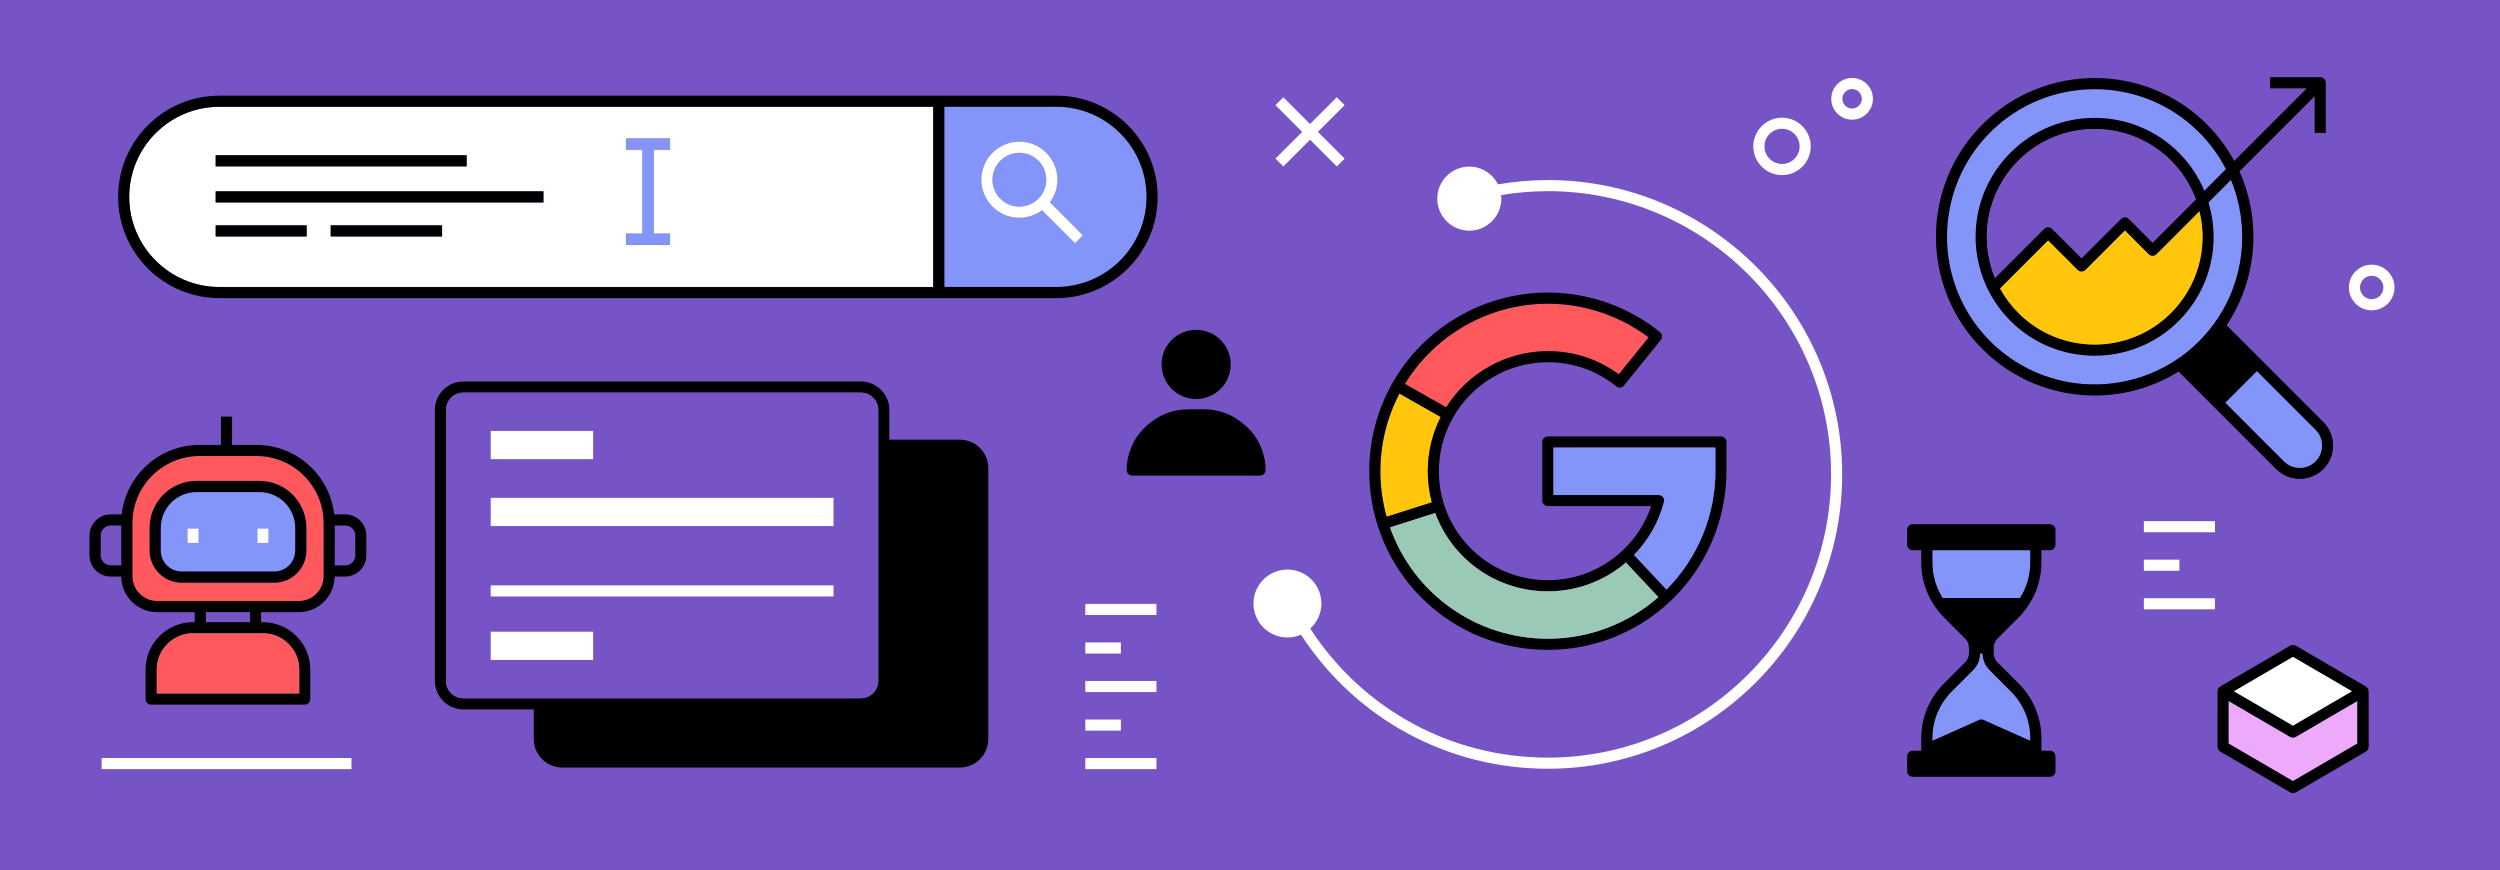
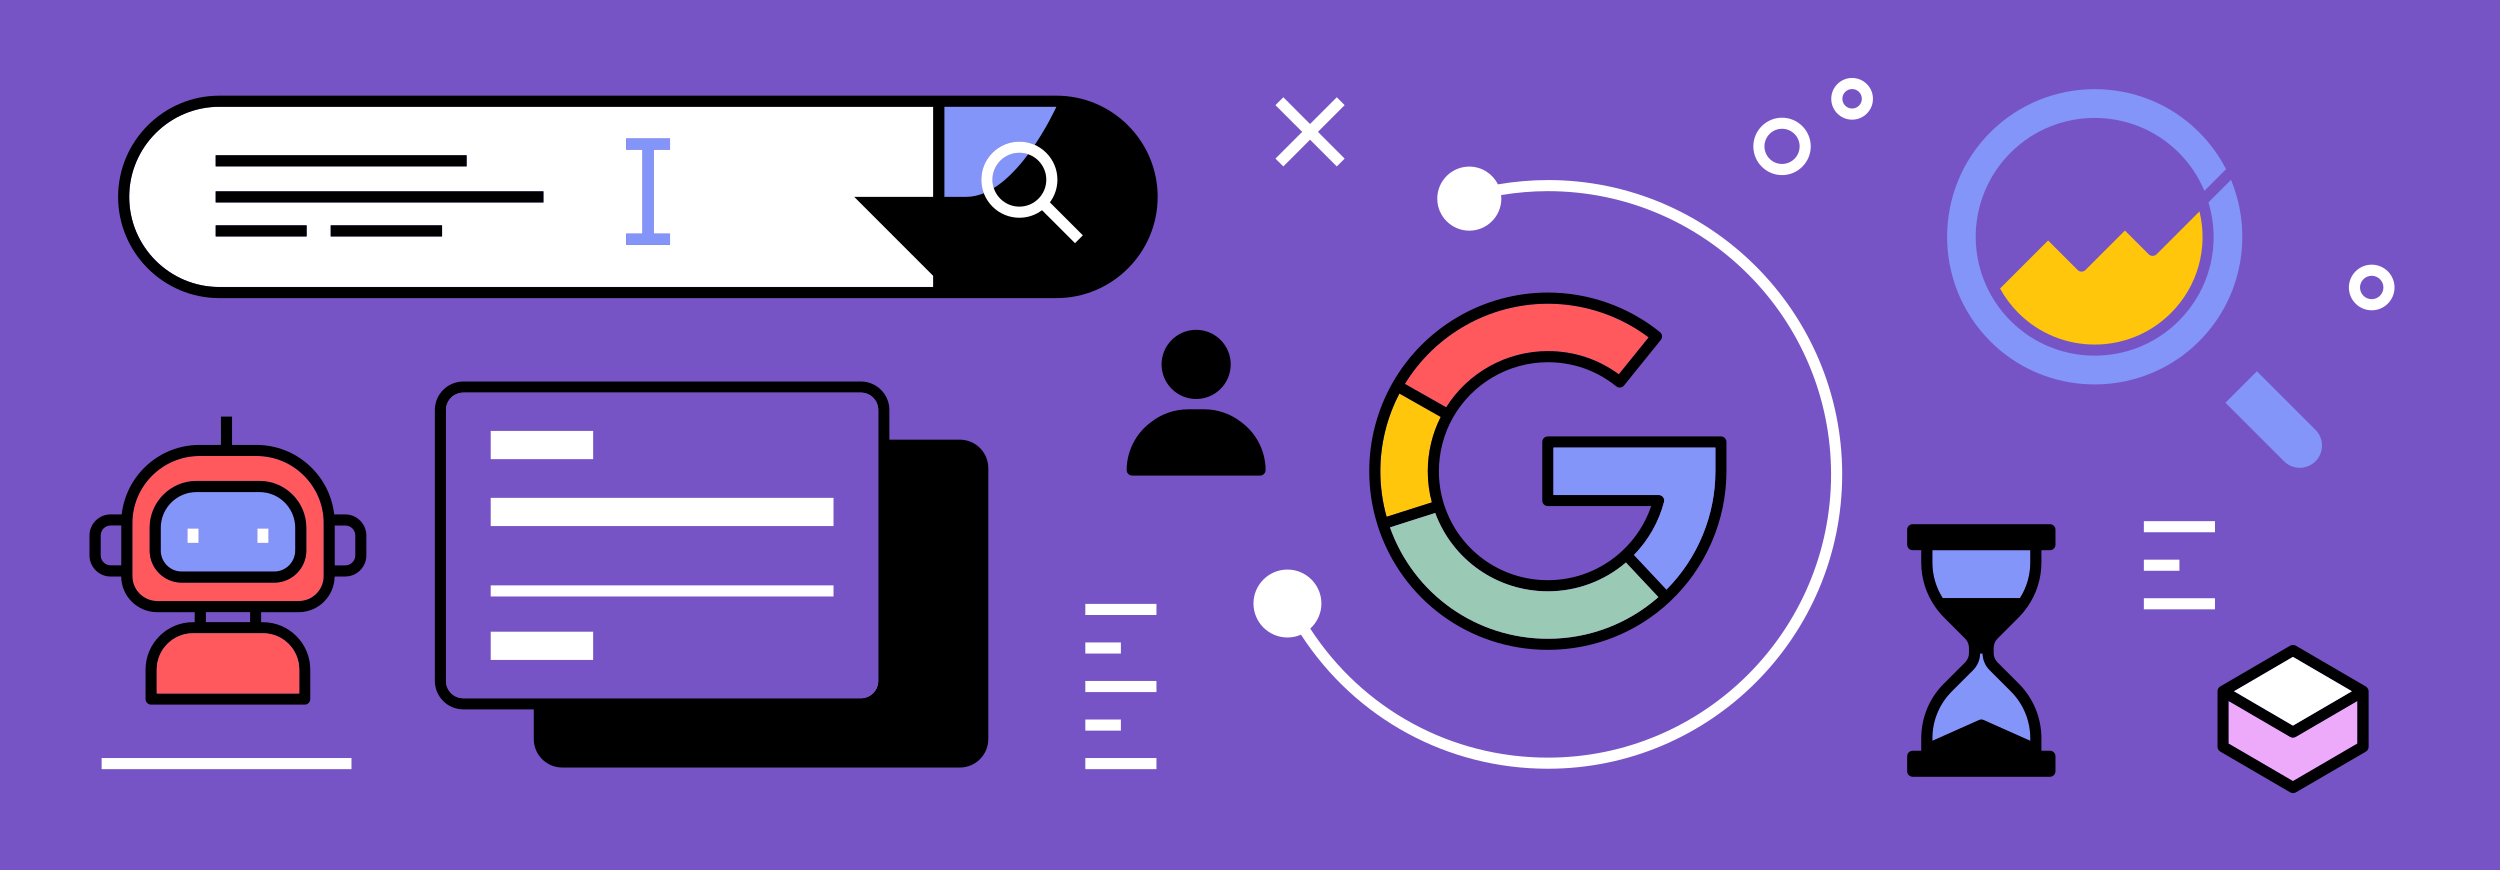
<svg xmlns="http://www.w3.org/2000/svg" id="Layer_2" viewBox="0 0 675 235">
  <defs>
    <style>
      .cls-1 {
        fill: none;
      }

      .cls-2 {
        fill: #9ac9b5;
      }

      .cls-3 {
        fill: #7754c5;
      }

      .cls-4 {
        fill: #eeaafa;
      }

      .cls-5 {
        fill: #ff595e;
      }

      .cls-6 {
        fill: #fff;
      }

      .cls-7 {
        fill: #8395f8;
      }

      .cls-8 {
        fill: #ffc60b;
      }
    </style>
  </defs>
  <g id="Layer_3">
    <g>
      <rect class="cls-3" width="675" height="235" />
      <g>
        <path class="cls-1" d="M32.74,141.89h-2.85c-1.49,0-2.7,1.21-2.7,2.7v5.37c0,1.49,1.21,2.7,2.7,2.7h2.85v-10.76Z" />
        <circle class="cls-1" cx="500.07" cy="26.67" r="2.63" />
        <circle class="cls-1" cx="481.15" cy="39.52" r="4.75" />
        <path class="cls-1" d="M93.23,141.89h-2.85v10.76h2.85c1.49,0,2.7-1.21,2.7-2.7v-5.37c0-1.49-1.21-2.7-2.7-2.7Z" />
        <circle class="cls-1" cx="640.36" cy="77.62" r="3.16" />
        <rect class="cls-1" x="55.59" y="165.28" width="11.94" height="2.7" />
        <path class="cls-7" d="M537.36,92.14c13.84,13.84,35.4,15.35,50.94,4.56.31-.21.62-.42.92-.64.14-.1.28-.22.42-.33.39-.3.79-.6,1.17-.91.1-.09.21-.18.31-.27.41-.34.81-.68,1.2-1.04.49-.45.98-.91,1.45-1.38.43-.43.84-.87,1.25-1.31.2-.22.4-.45.6-.68.18-.21.36-.41.53-.62.25-.3.5-.6.74-.91.1-.13.2-.26.3-.39.27-.35.54-.71.8-1.07,8.14-11.35,9.6-26.03,4.38-38.58l-6.08,6.08c3.44,11.38.42,23.55-8.01,31.99-6.26,6.26-14.48,9.39-22.71,9.39s-16.45-3.13-22.71-9.39c-2.44-2.44-4.47-5.25-6.02-8.35-6.19-12.38-3.77-27.28,6.02-37.06,12.52-12.52,32.9-12.52,45.42,0,2.99,2.99,5.3,6.45,6.9,10.3l5.85-5.85c-1.84-3.58-4.26-6.95-7.25-9.95-7.78-7.78-17.99-11.66-28.2-11.66s-20.43,3.89-28.2,11.66c-15.55,15.55-15.55,40.86,0,56.41Z" />
-         <path d="M597.68,109.79l16.88,16.88c1.76,1.75,4.06,2.63,6.37,2.63s4.61-.88,6.37-2.63c1.7-1.7,2.64-3.96,2.64-6.37s-.94-4.67-2.64-6.37l-16.88-16.88-9.24-9.24c8.32-12.39,9.47-28.19,3.47-41.53l20.31-20.31v9.92h3v-13.54c0-.83-.67-1.5-1.5-1.5h-13.54v3h9.92l-19.6,19.6c-1.92-3.54-4.36-6.86-7.35-9.85-16.72-16.72-43.93-16.72-60.65,0-16.72,16.72-16.72,43.93,0,60.65,8.36,8.36,19.34,12.54,30.32,12.54,7.88,0,15.75-2.16,22.66-6.46l9.46,9.46ZM565.56,24.07c10.21,0,20.43,3.89,28.2,11.66,3,3,5.41,6.36,7.25,9.95l-5.85,5.85c-1.61-3.85-3.91-7.31-6.9-10.3-12.52-12.52-32.9-12.52-45.42,0-9.79,9.79-12.21,24.68-6.02,37.06,1.55,3.1,3.57,5.91,6.02,8.35,6.26,6.26,14.48,9.39,22.71,9.39s16.45-3.13,22.71-9.39c8.43-8.43,11.45-20.61,8.01-31.99l6.08-6.08c5.22,12.55,3.76,27.23-4.38,38.58-.26.36-.53.72-.8,1.07-.1.13-.2.26-.3.39-.24.31-.49.61-.74.91-.17.21-.35.41-.53.62-.2.23-.4.46-.6.68-.4.44-.82.88-1.25,1.31-.48.47-.96.93-1.45,1.38-.39.35-.8.7-1.2,1.04-.1.09-.2.18-.31.27-.38.31-.78.61-1.17.91-.14.11-.28.22-.42.33-.3.22-.61.43-.92.64-15.54,10.79-37.1,9.28-50.94-4.56-15.55-15.55-15.55-40.86,0-56.41,7.78-7.78,17.99-11.66,28.2-11.66ZM586.15,84.52c-11.35,11.35-29.82,11.35-41.17,0-1.96-1.96-3.63-4.19-4.96-6.62l12.97-12.97,7.97,7.97c.28.28.66.44,1.06.44s.78-.16,1.06-.44l10.65-10.65,6.42,6.42c.56.56,1.56.56,2.12,0l11.59-11.59c2.4,9.85-.45,20.18-7.71,27.44ZM538.65,75.03c-4.47-10.81-2.04-23.31,6.33-31.68,5.68-5.68,13.13-8.51,20.59-8.51s14.91,2.84,20.59,8.51c3,3,5.26,6.53,6.72,10.48l-11.66,11.66-6.42-6.42c-.59-.59-1.54-.59-2.12,0l-10.65,10.65-7.97-7.97c-.28-.28-.66-.44-1.06-.44s-.78.16-1.06.44l-13.28,13.28ZM616.69,124.56l-15.82-15.82,8.49-8.49,15.82,15.82c1.13,1.13,1.76,2.64,1.76,4.25s-.62,3.11-1.76,4.25c-2.34,2.34-6.15,2.34-8.49,0Z" />
        <path class="cls-7" d="M626.94,120.31c0-1.6-.62-3.11-1.76-4.25l-15.82-15.82-8.49,8.49,15.82,15.82c2.34,2.34,6.15,2.34,8.49,0,1.13-1.13,1.76-2.64,1.76-4.25Z" />
        <path class="cls-3" d="M554.05,61.75l7.97,7.97,10.65-10.65c.59-.59,1.54-.59,2.12,0l6.42,6.42,11.66-11.66c-1.46-3.96-3.71-7.48-6.72-10.48-5.68-5.67-13.13-8.51-20.59-8.51s-14.91,2.84-20.59,8.51c-8.37,8.37-10.8,20.87-6.33,31.68l13.28-13.28c.28-.28.66-.44,1.06-.44s.78.16,1.06.44Z" />
        <path class="cls-8" d="M593.86,57.08l-11.59,11.59c-.56.56-1.56.56-2.12,0l-6.42-6.42-10.65,10.65c-.28.28-.66.44-1.06.44s-.78-.16-1.06-.44l-7.97-7.97-12.97,12.97c1.33,2.43,3,4.66,4.96,6.62,11.35,11.35,29.82,11.35,41.17,0,7.26-7.26,10.11-17.58,7.71-27.44Z" />
        <path class="cls-6" d="M251.97,28.82H59.22c-13.42,0-24.33,10.92-24.33,24.33s10.92,24.33,24.33,24.33h192.75V28.82ZM58.23,41.92h67.76v3H58.23v-3ZM82.8,63.84h-24.56v-3h24.56v3ZM119.36,63.84h-30.07v-3h30.07v3ZM146.74,54.66H58.23v-3h88.5v3ZM180.91,40.4h-4.43v22.69h4.43v3h-11.86v-3h4.43v-22.69h-4.43v-3h11.86v3Z" />
        <path class="cls-7" d="M282.5,48.52c0-1.94-.76-3.77-2.13-5.14s-3.2-2.13-5.14-2.13-3.77.76-5.14,2.13c-1.37,1.37-2.13,3.2-2.13,5.14s.76,3.77,2.13,5.14c1.37,1.37,3.2,2.13,5.14,2.13s3.77-.76,5.14-2.13,2.13-3.2,2.13-5.14Z" />
        <path class="cls-7" d="M309.57,53.16c0-13.42-10.92-24.33-24.34-24.33h-30.26v48.67h30.26c13.42,0,24.34-10.92,24.34-24.33ZM290.24,65.66l-8.9-8.9c-1.76,1.31-3.88,2.03-6.12,2.03-2.74,0-5.32-1.07-7.26-3.01s-3.01-4.52-3.01-7.26,1.07-5.32,3.01-7.26,4.52-3.01,7.26-3.01,5.32,1.07,7.26,3.01c1.94,1.94,3.01,4.52,3.01,7.26,0,2.24-.72,4.36-2.03,6.12l8.9,8.9-2.12,2.12Z" />
-         <path d="M312.57,53.16c0-15.07-12.26-27.33-27.34-27.33H59.22c-15.07,0-27.33,12.26-27.33,27.33s12.26,27.33,27.33,27.33h226.01c15.07,0,27.34-12.26,27.34-27.33ZM34.89,53.16c0-13.42,10.92-24.33,24.33-24.33h192.75v48.67H59.22c-13.42,0-24.33-10.92-24.33-24.33ZM254.97,77.49V28.82h30.26c13.42,0,24.34,10.92,24.34,24.33s-10.92,24.33-24.34,24.33h-30.26Z" />
+         <path d="M312.57,53.16c0-15.07-12.26-27.33-27.34-27.33H59.22c-15.07,0-27.33,12.26-27.33,27.33s12.26,27.33,27.33,27.33h226.01c15.07,0,27.34-12.26,27.34-27.33ZM34.89,53.16c0-13.42,10.92-24.33,24.33-24.33h192.75v48.67H59.22c-13.42,0-24.33-10.92-24.33-24.33ZM254.97,77.49V28.82h30.26s-10.92,24.33-24.34,24.33h-30.26Z" />
        <path class="cls-5" d="M379.32,103.65l1.93,1.1,9.21,5.22c5.92-9.39,16.3-15.17,27.46-15.17,6.99,0,13.58,2.16,19.15,6.26l8.05-9.97c-7.8-5.87-17.4-9.09-27.2-9.09-15.75,0-30.41,8.26-38.6,21.65Z" />
        <path class="cls-8" d="M374.39,139.53l6.19-1.97,6.03-1.92c-.73-2.73-1.1-5.56-1.1-8.41,0-5.1,1.2-10.13,3.49-14.65l-11.15-6.32c-3.37,6.44-5.15,13.66-5.15,20.97,0,4.18.57,8.31,1.69,12.3Z" />
        <path d="M371.96,141.88s0,0,0,0c6.4,20.09,24.87,33.58,45.96,33.58,12.31,0,24.03-4.64,33-13.06,0,0,0,0,0-.01,9.67-9.08,15.22-21.9,15.22-35.16v-7.9c0-.83-.67-1.5-1.5-1.5h-46.73c-.83,0-1.5.67-1.5,1.5v15.81c0,.83.67,1.5,1.5,1.5h27.91c-1.53,4.56-4.19,8.69-7.77,12.05,0,0,0,0,0,0-5.47,5.14-12.62,7.96-20.13,7.96-12.87,0-24.14-8.23-28.04-20.48,0,0,0,0,0,0-.92-2.88-1.38-5.89-1.38-8.94,0-5.09,1.32-10.09,3.8-14.49,0,0,0,0,0,0,5.23-9.21,15.04-14.94,25.62-14.94,6.8,0,13.18,2.25,18.46,6.51.31.25.71.37,1.1.32.4-.04.76-.24,1.01-.55l9.93-12.3c.52-.65.42-1.59-.23-2.11-8.53-6.89-19.28-10.68-30.27-10.68-17.33,0-33.42,9.37-41.98,24.46,0,0,0,0,0,0-4.09,7.21-6.25,15.43-6.25,23.76,0,4.99.76,9.92,2.27,14.65ZM445.13,91.09l-8.05,9.97c-5.57-4.1-12.17-6.26-19.15-6.26-11.15,0-21.54,5.77-27.46,15.17l-9.21-5.22-1.93-1.1c8.2-13.39,22.85-21.65,38.6-21.65,9.8,0,19.4,3.22,27.2,9.09ZM419.43,120.83h43.73v6.4c0,11.95-4.8,23.5-13.21,31.94l-4.08-4.35-4.69-5c3.92-4.03,6.71-8.95,8.11-14.32.12-.45.02-.93-.26-1.3-.28-.37-.72-.58-1.19-.58h-28.42v-12.81ZM438.99,151.88l8.77,9.34c-8.26,7.26-18.79,11.24-29.84,11.24-19.28,0-36.22-12.02-42.63-30.07l12.21-3.89c4.7,12.71,16.73,21.15,30.42,21.15,7.77,0,15.2-2.75,21.07-7.78ZM388.99,112.58c-2.29,4.51-3.49,9.55-3.49,14.65,0,2.86.37,5.68,1.1,8.41l-6.03,1.92-6.19,1.97c-1.12-3.99-1.69-8.12-1.69-12.3,0-7.31,1.78-14.53,5.15-20.97l11.15,6.32Z" />
        <path class="cls-7" d="M449.03,134.22c.28.37.38.85.26,1.3-1.4,5.37-4.2,10.29-8.11,14.32l4.69,5,4.08,4.35c8.41-8.44,13.21-20,13.21-31.94v-6.4h-43.73v12.81h28.42c.46,0,.9.22,1.19.58Z" />
        <path class="cls-2" d="M387.51,138.5l-12.21,3.89c6.4,18.05,23.35,30.07,42.63,30.07,11.04,0,21.58-3.98,29.84-11.24l-8.77-9.34c-5.87,5.02-13.29,7.78-21.07,7.78-13.68,0-25.72-8.44-30.42-21.15Z" />
        <path class="cls-6" d="M417.93,48.62c-4.52,0-9.05.4-13.48,1.16-1.42-2.84-4.35-4.8-7.74-4.8-4.77,0-8.65,3.88-8.65,8.65s3.88,8.65,8.65,8.65,8.65-3.88,8.65-8.65c0-.32-.02-.64-.06-.96,4.15-.69,8.39-1.06,12.62-1.06,42.17,0,76.47,34.31,76.47,76.47s-34.31,76.48-76.47,76.48c-26.08,0-49.96-13-64.15-34.84,1.84-1.68,3.01-4.09,3.01-6.77,0-5.05-4.11-9.17-9.17-9.17s-9.17,4.11-9.17,9.17,4.11,9.17,9.17,9.17c1.3,0,2.53-.27,3.65-.76,14.74,22.69,39.55,36.2,66.66,36.2,43.82,0,79.47-35.65,79.47-79.48s-35.65-79.47-79.47-79.47Z" />
        <path class="cls-6" d="M285.5,48.52c0-2.74-1.07-5.32-3.01-7.26-1.94-1.94-4.52-3.01-7.26-3.01s-5.32,1.07-7.26,3.01-3.01,4.52-3.01,7.26,1.07,5.32,3.01,7.26,4.52,3.01,7.26,3.01c2.24,0,4.36-.72,6.12-2.03l8.9,8.9,2.12-2.12-8.9-8.9c1.31-1.76,2.03-3.88,2.03-6.12ZM270.09,53.66c-1.37-1.37-2.13-3.2-2.13-5.14s.76-3.77,2.13-5.14c1.37-1.37,3.2-2.13,5.14-2.13s3.77.76,5.14,2.13,2.13,3.2,2.13,5.14-.76,3.77-2.13,5.14-3.2,2.13-5.14,2.13-3.77-.76-5.14-2.13Z" />
        <rect x="58.23" y="41.92" width="67.76" height="3" />
        <rect x="58.23" y="51.66" width="88.5" height="3" />
        <rect x="58.23" y="60.84" width="24.56" height="3" />
        <rect x="89.29" y="60.84" width="30.07" height="3" />
        <polygon class="cls-7" points="169.06 40.4 173.49 40.4 173.49 63.1 169.06 63.1 169.06 66.1 180.91 66.1 180.91 63.1 176.49 63.1 176.49 40.4 180.91 40.4 180.91 37.4 169.06 37.4 169.06 40.4" />
        <path class="cls-6" d="M481.15,47.28c4.28,0,7.75-3.48,7.75-7.75s-3.48-7.75-7.75-7.75-7.75,3.48-7.75,7.75,3.48,7.75,7.75,7.75ZM481.15,34.77c2.62,0,4.75,2.13,4.75,4.75s-2.13,4.75-4.75,4.75-4.75-2.13-4.75-4.75,2.13-4.75,4.75-4.75Z" />
        <path class="cls-6" d="M500.07,21.05c-3.1,0-5.63,2.52-5.63,5.63s2.52,5.63,5.63,5.63,5.63-2.52,5.63-5.63-2.52-5.63-5.63-5.63ZM500.07,29.3c-1.45,0-2.63-1.18-2.63-2.63s1.18-2.63,2.63-2.63,2.63,1.18,2.63,2.63-1.18,2.63-2.63,2.63Z" />
        <path class="cls-5" d="M87.38,141.25c0-10-8.13-18.13-18.13-18.13h-15.39c-10,0-18.13,8.13-18.13,18.13v14.31c0,3.71,3.02,6.72,6.72,6.72h38.19c3.71,0,6.72-3.02,6.72-6.72v-14.31ZM82.71,148.66c0,4.78-3.89,8.66-8.66,8.66h-24.99c-4.78,0-8.66-3.89-8.66-8.66v-6.16c0-6.97,5.67-12.65,12.65-12.65h17.02c6.97,0,12.65,5.67,12.65,12.65v6.16Z" />
        <path class="cls-7" d="M70.07,132.85h-17.02c-5.32,0-9.65,4.33-9.65,9.65v6.16c0,3.12,2.54,5.66,5.66,5.66h24.99c3.12,0,5.66-2.54,5.66-5.66v-6.16c0-5.32-4.33-9.65-9.65-9.65ZM53.62,146.58h-3v-3.88h3v3.88ZM72.49,146.58h-3v-3.88h3v3.88Z" />
        <path d="M70.07,129.85h-17.02c-6.97,0-12.65,5.67-12.65,12.65v6.16c0,4.78,3.89,8.66,8.66,8.66h24.99c4.78,0,8.66-3.89,8.66-8.66v-6.16c0-6.97-5.67-12.65-12.65-12.65ZM79.71,148.66c0,3.12-2.54,5.66-5.66,5.66h-24.99c-3.12,0-5.66-2.54-5.66-5.66v-6.16c0-5.32,4.33-9.65,9.65-9.65h17.02c5.32,0,9.65,4.33,9.65,9.65v6.16Z" />
        <path d="M93.23,138.89h-3c-1.18-10.54-10.14-18.76-20.99-18.76h-6.59v-7.64h-3v7.64h-5.8c-10.85,0-19.81,8.22-20.99,18.76h-3c-3.14,0-5.7,2.55-5.7,5.7v5.37c0,3.14,2.55,5.7,5.7,5.7h2.86c.05,5.32,4.39,9.63,9.72,9.63h10.13v2.7h-.48c-7.05,0-12.79,5.74-12.79,12.79v7.97c0,.83.67,1.5,1.5,1.5h41.47c.83,0,1.5-.67,1.5-1.5v-7.97c0-7.05-5.74-12.79-12.79-12.79h-.48v-2.7h10.13c5.33,0,9.67-4.31,9.72-9.63h2.86c3.14,0,5.7-2.55,5.7-5.7v-5.37c0-3.14-2.56-5.7-5.7-5.7ZM80.66,162.28h-38.19c-3.71,0-6.72-3.02-6.72-6.72v-14.31c0-10,8.13-18.13,18.13-18.13h15.39c10,0,18.13,8.13,18.13,18.13v14.31c0,3.71-3.02,6.72-6.72,6.72ZM27.19,149.95v-5.37c0-1.49,1.21-2.7,2.7-2.7h2.85v10.76h-2.85c-1.49,0-2.7-1.21-2.7-2.7ZM80.8,187.24h-38.47v-6.47c0-5.4,4.39-9.79,9.79-9.79h18.9c5.4,0,9.79,4.39,9.79,9.79v6.47ZM67.53,167.98h-11.94v-2.7h11.94v2.7ZM95.93,149.95c0,1.49-1.21,2.7-2.7,2.7h-2.85v-10.76h2.85c1.49,0,2.7,1.21,2.7,2.7v5.37Z" />
        <rect class="cls-6" x="50.62" y="142.7" width="3" height="3.88" />
        <rect class="cls-6" x="69.49" y="142.7" width="3" height="3.88" />
        <path class="cls-5" d="M71.01,170.98h-18.9c-5.4,0-9.79,4.39-9.79,9.79v6.47h38.47v-6.47c0-5.4-4.39-9.79-9.79-9.79Z" />
        <rect class="cls-6" x="293.04" y="204.67" width="19.2" height="3" />
        <rect class="cls-6" x="293.04" y="163.05" width="19.2" height="3" />
        <rect class="cls-6" x="293.04" y="173.46" width="9.6" height="3" />
        <rect class="cls-6" x="293.04" y="183.86" width="19.2" height="3" />
        <rect class="cls-6" x="293.04" y="194.27" width="9.6" height="3" />
        <rect class="cls-6" x="578.84" y="140.71" width="19.2" height="3" />
        <rect class="cls-6" x="578.84" y="151.11" width="9.6" height="3" />
        <rect class="cls-6" x="578.84" y="161.52" width="19.2" height="3" />
        <path class="cls-6" d="M640.36,71.46c-3.4,0-6.16,2.76-6.16,6.16s2.76,6.16,6.16,6.16,6.16-2.76,6.16-6.16-2.76-6.16-6.16-6.16ZM640.36,80.78c-1.74,0-3.16-1.42-3.16-3.16s1.42-3.16,3.16-3.16,3.16,1.42,3.16,3.16-1.42,3.16-3.16,3.16Z" />
        <polygon class="cls-6" points="346.5 44.94 353.71 37.72 360.93 44.94 363.05 42.82 355.84 35.6 363.05 28.39 360.93 26.26 353.71 33.48 346.5 26.26 344.37 28.39 351.59 35.6 344.37 42.82 346.5 44.94" />
        <path d="M259.16,118.71h-19.03v-8.02c0-4.23-3.44-7.68-7.68-7.68h-107.36c-4.23,0-7.68,3.44-7.68,7.68v73.16c0,4.23,3.44,7.68,7.68,7.68h19.03v8.02c0,4.23,3.44,7.68,7.68,7.68h107.36c4.23,0,7.68-3.44,7.68-7.68v-73.16c0-4.23-3.44-7.68-7.68-7.68ZM120.41,183.85v-73.16c0-2.58,2.1-4.68,4.68-4.68h107.36c2.58,0,4.68,2.1,4.68,4.68v73.16c0,2.58-2.1,4.68-4.68,4.68h-107.36c-2.58,0-4.68-2.1-4.68-4.68Z" />
        <path class="cls-4" d="M618.34,198.95l-16.64-9.7v11.51l17.4,10.14,17.4-10.14v-11.51l-16.64,9.7c-.23.14-.49.2-.76.2s-.52-.07-.76-.2Z" />
        <path d="M639.39,186.14c-.03-.08-.06-.17-.1-.25-.03-.05-.07-.09-.1-.14-.04-.06-.08-.12-.13-.17-.05-.05-.11-.09-.17-.13-.05-.04-.09-.08-.14-.11h0s0,0,0,0c0,0,0,0,0,0l-18.89-11.01c-.47-.27-1.04-.27-1.51,0l-18.89,11.01s0,0,0,0c0,0,0,0,0,0h0c-.05.03-.09.08-.14.11-.06.04-.12.08-.17.13-.05.05-.09.11-.13.17-.03.05-.08.09-.1.14-.05.08-.07.16-.1.25-.01.04-.03.07-.04.11-.03.13-.05.26-.05.39v14.99c0,.53.28,1.03.74,1.3l18.9,11.01c.23.14.49.2.76.2s.52-.07.76-.2l18.9-11.01c.46-.27.74-.76.74-1.3v-14.99c0-.13-.02-.27-.05-.39-.01-.04-.03-.07-.04-.11ZM636.49,189.25v11.51l-17.4,10.14-17.4-10.14v-11.51l16.64,9.7c.23.14.49.2.76.2s.52-.07.76-.2l16.64-9.7ZM635.01,186.64l-15.92,9.28-15.92-9.28,15.92-9.28,15.92,9.28Z" />
        <polygon class="cls-6" points="603.18 186.64 619.09 195.92 635.01 186.64 619.09 177.36 603.18 186.64" />
        <path d="M322.96,107.73c5.15,0,9.34-4.19,9.34-9.34s-4.19-9.34-9.34-9.34-9.34,4.19-9.34,9.34,4.19,9.34,9.34,9.34Z" />
        <path d="M320.72,110.52c-3.5,0-6.96,1.17-9.74,3.3l-.51.39c-3.92,3.01-6.27,7.76-6.27,12.7,0,.83.67,1.5,1.5,1.5h34.51c.83,0,1.5-.67,1.5-1.5,0-4.94-2.34-9.69-6.27-12.7l-.51-.39c-2.78-2.13-6.24-3.31-9.74-3.31h-4.47Z" />
        <rect class="cls-6" x="27.44" y="204.67" width="67.46" height="3" />
        <path class="cls-3" d="M232.45,188.53c2.58,0,4.68-2.1,4.68-4.68v-73.16c0-2.58-2.1-4.68-4.68-4.68h-107.36c-2.58,0-4.68,2.1-4.68,4.68v73.16c0,2.58,2.1,4.68,4.68,4.68h107.36ZM132.49,116.35h27.66v7.62h-27.66v-7.62ZM132.49,134.42h92.56v7.62h-92.56v-7.62ZM132.49,158.05h92.56v3h-92.56v-3ZM132.49,170.56h27.66v7.62h-27.66v-7.62Z" />
        <rect class="cls-6" x="132.49" y="116.35" width="27.66" height="7.62" />
        <rect class="cls-6" x="132.49" y="170.56" width="27.66" height="7.62" />
        <rect class="cls-6" x="132.49" y="134.42" width="92.56" height="7.62" />
        <rect class="cls-6" x="132.49" y="158.05" width="92.56" height="3" />
        <path class="cls-7" d="M537.21,180.96c-1.21-1.21-1.88-2.8-1.92-4.5h-.67c-.03,1.7-.71,3.29-1.92,4.5l-5.71,5.71c-3.39,3.39-5.26,7.9-5.26,12.7v.66l12.61-5.62c.39-.17.83-.17,1.22,0l12.61,5.62v-.66c0-4.8-1.87-9.31-5.26-12.7l-5.71-5.71Z" />
        <path class="cls-7" d="M521.74,151.89c0,3.4.96,6.69,2.78,9.58h20.88c1.82-2.88,2.78-6.18,2.78-9.58v-3.33h-26.44v3.33Z" />
        <path d="M553.48,141.53h-37.05c-.83,0-1.5.67-1.5,1.5v4.03c0,.83.67,1.5,1.5,1.5h2.3v3.33c0,4.27,1.29,8.39,3.74,11.93.74,1.07,1.55,2.04,2.4,2.89l5.71,5.71c.67.67,1.04,1.56,1.04,2.54v1.37c0,.95-.37,1.84-1.04,2.51l-5.71,5.71c-3.96,3.96-6.14,9.22-6.14,14.82v3.33h-2.3c-.83,0-1.5.67-1.5,1.5v4.03c0,.83.67,1.5,1.5,1.5h37.05c.83,0,1.5-.67,1.5-1.5v-4.03c0-.83-.67-1.5-1.5-1.5h-2.3v-3.33c0-5.6-2.18-10.86-6.14-14.82l-5.71-5.71c-.67-.67-1.04-1.56-1.04-2.51v-1.4c0-.95.37-1.84,1.04-2.51l5.71-5.71c.85-.85,1.65-1.82,2.4-2.89,2.45-3.54,3.74-7.66,3.74-11.93v-3.33h2.3c.83,0,1.5-.67,1.5-1.5v-4.03c0-.83-.67-1.5-1.5-1.5ZM548.18,200.02l-12.61-5.62c-.39-.17-.83-.17-1.22,0l-12.61,5.62v-.66c0-4.8,1.87-9.31,5.26-12.7l5.71-5.71c1.21-1.21,1.88-2.8,1.92-4.5h.67c.03,1.7.71,3.29,1.92,4.5l5.71,5.71c3.39,3.39,5.26,7.9,5.26,12.7v.66ZM548.18,151.89c0,3.4-.96,6.69-2.78,9.58h-20.88c-1.82-2.88-2.78-6.18-2.78-9.58v-3.33h26.44v3.33Z" />
      </g>
    </g>
  </g>
</svg>